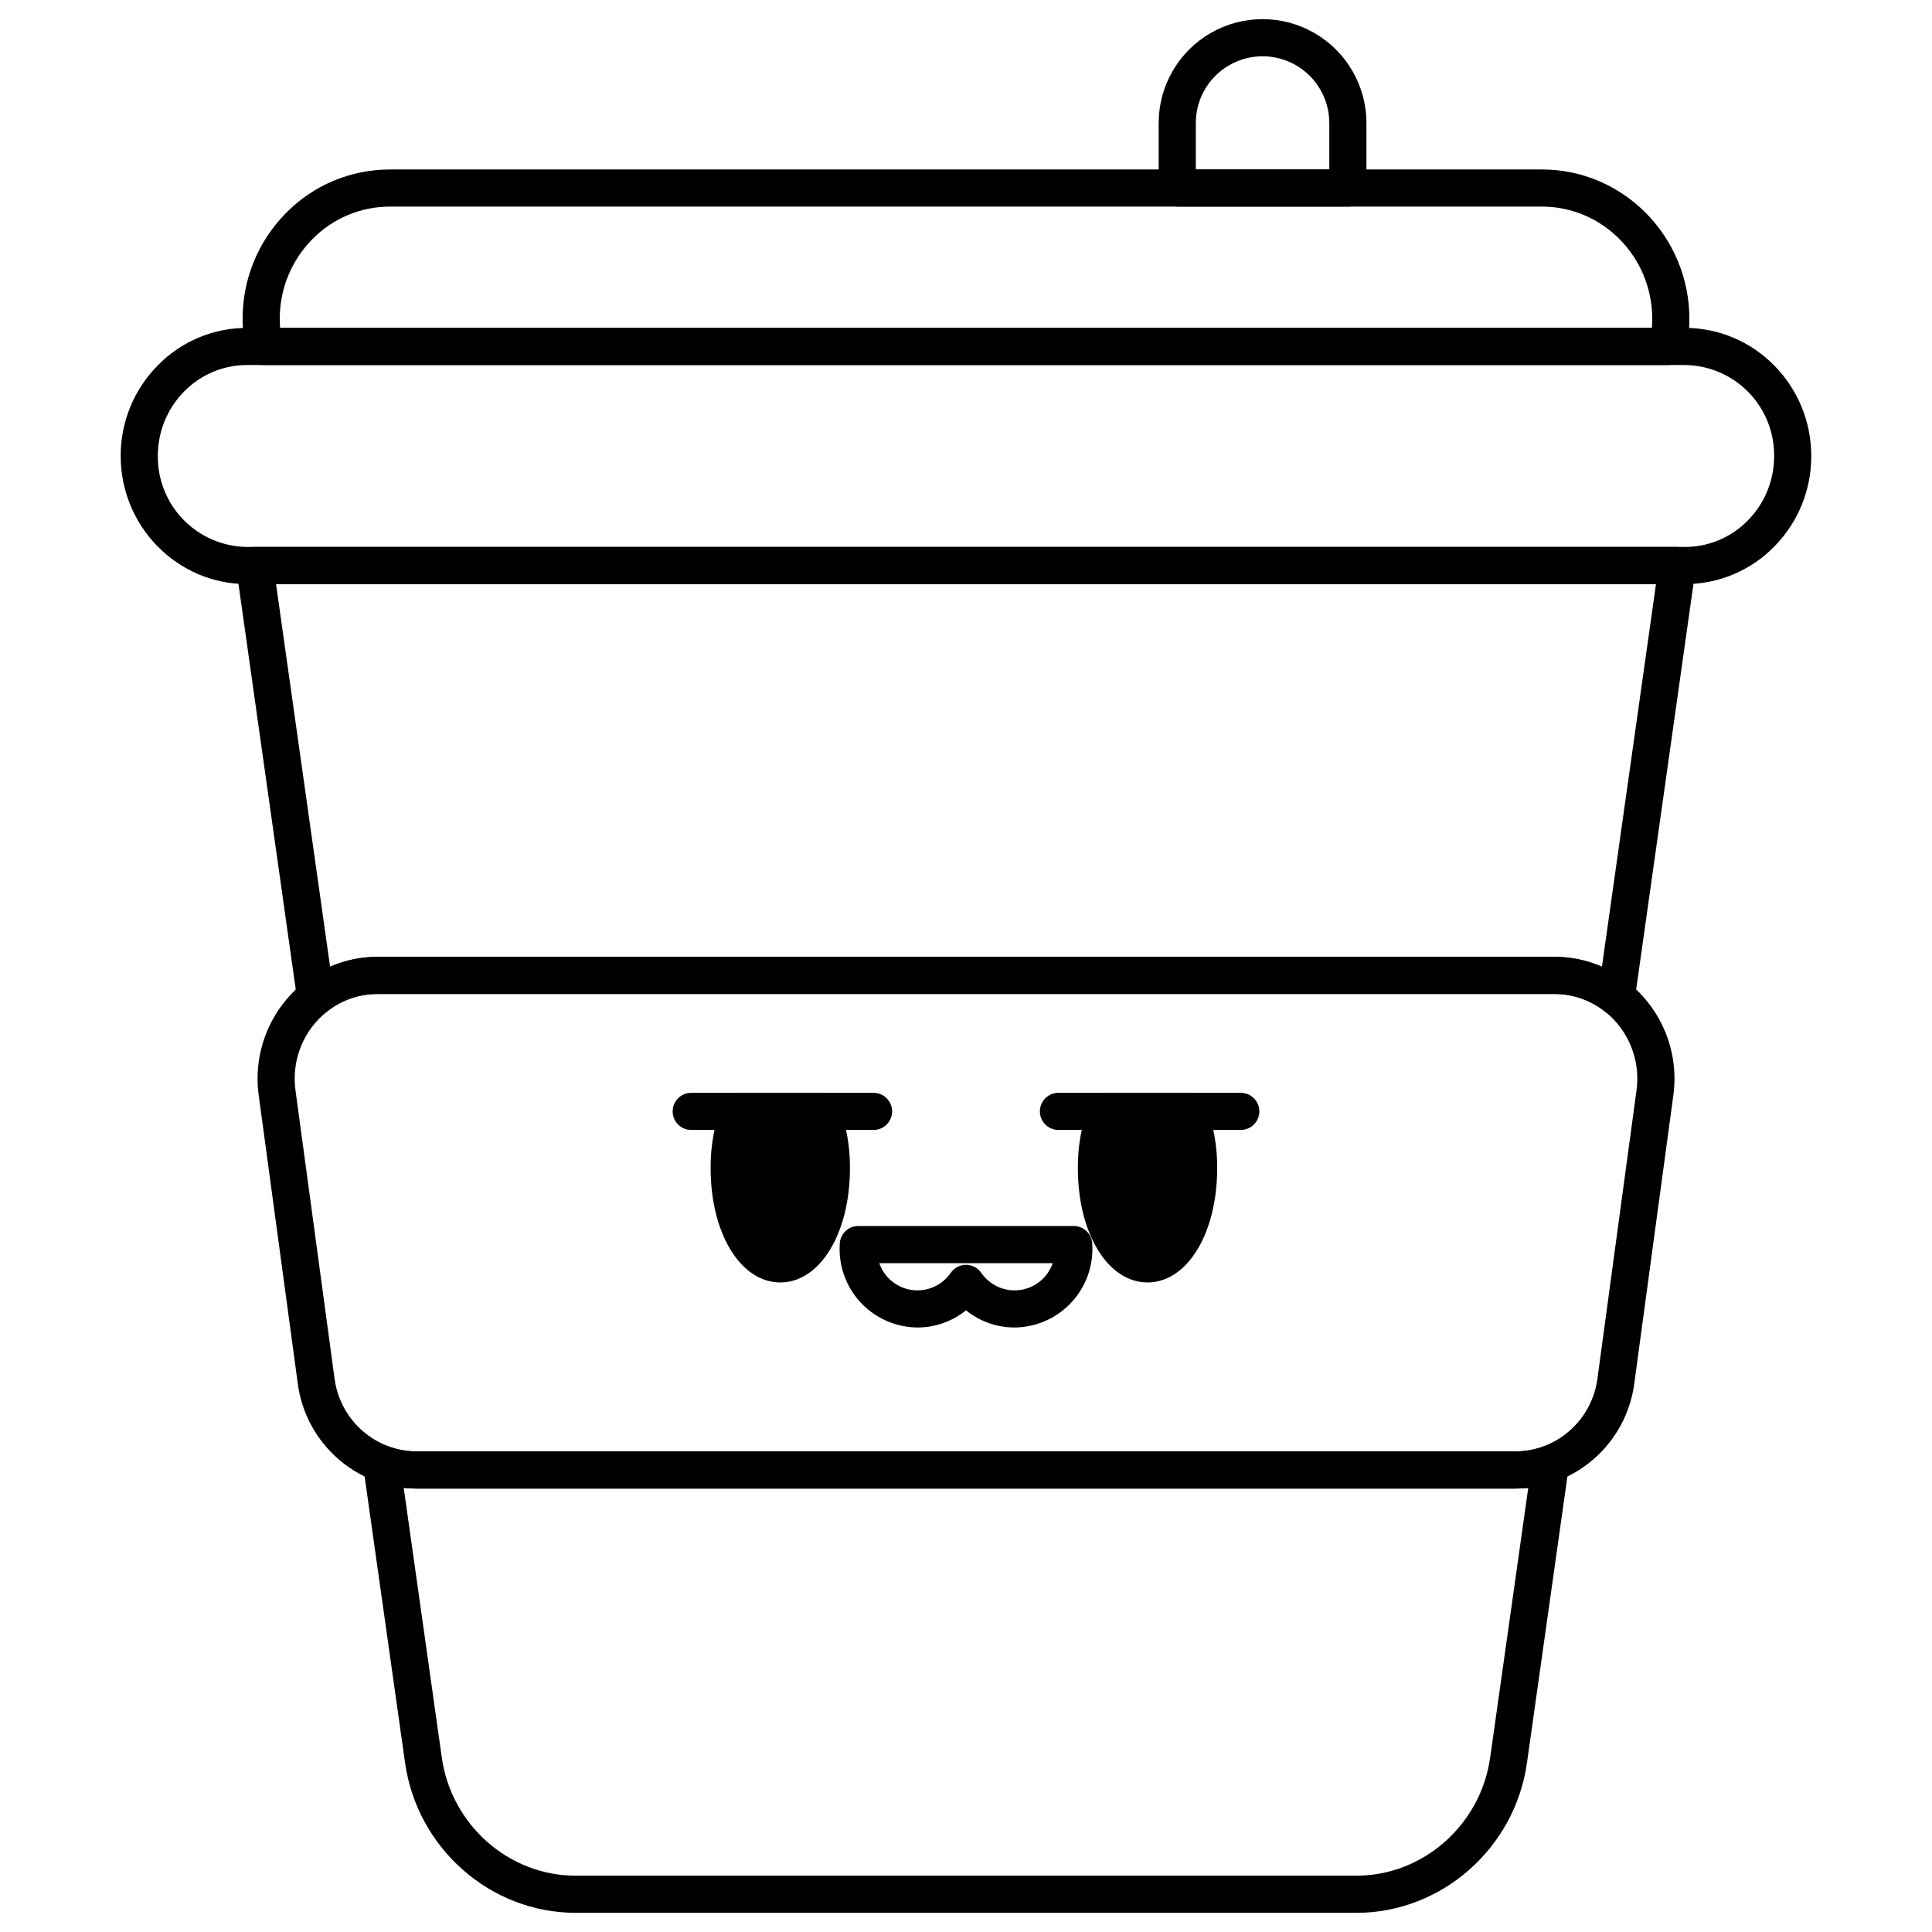
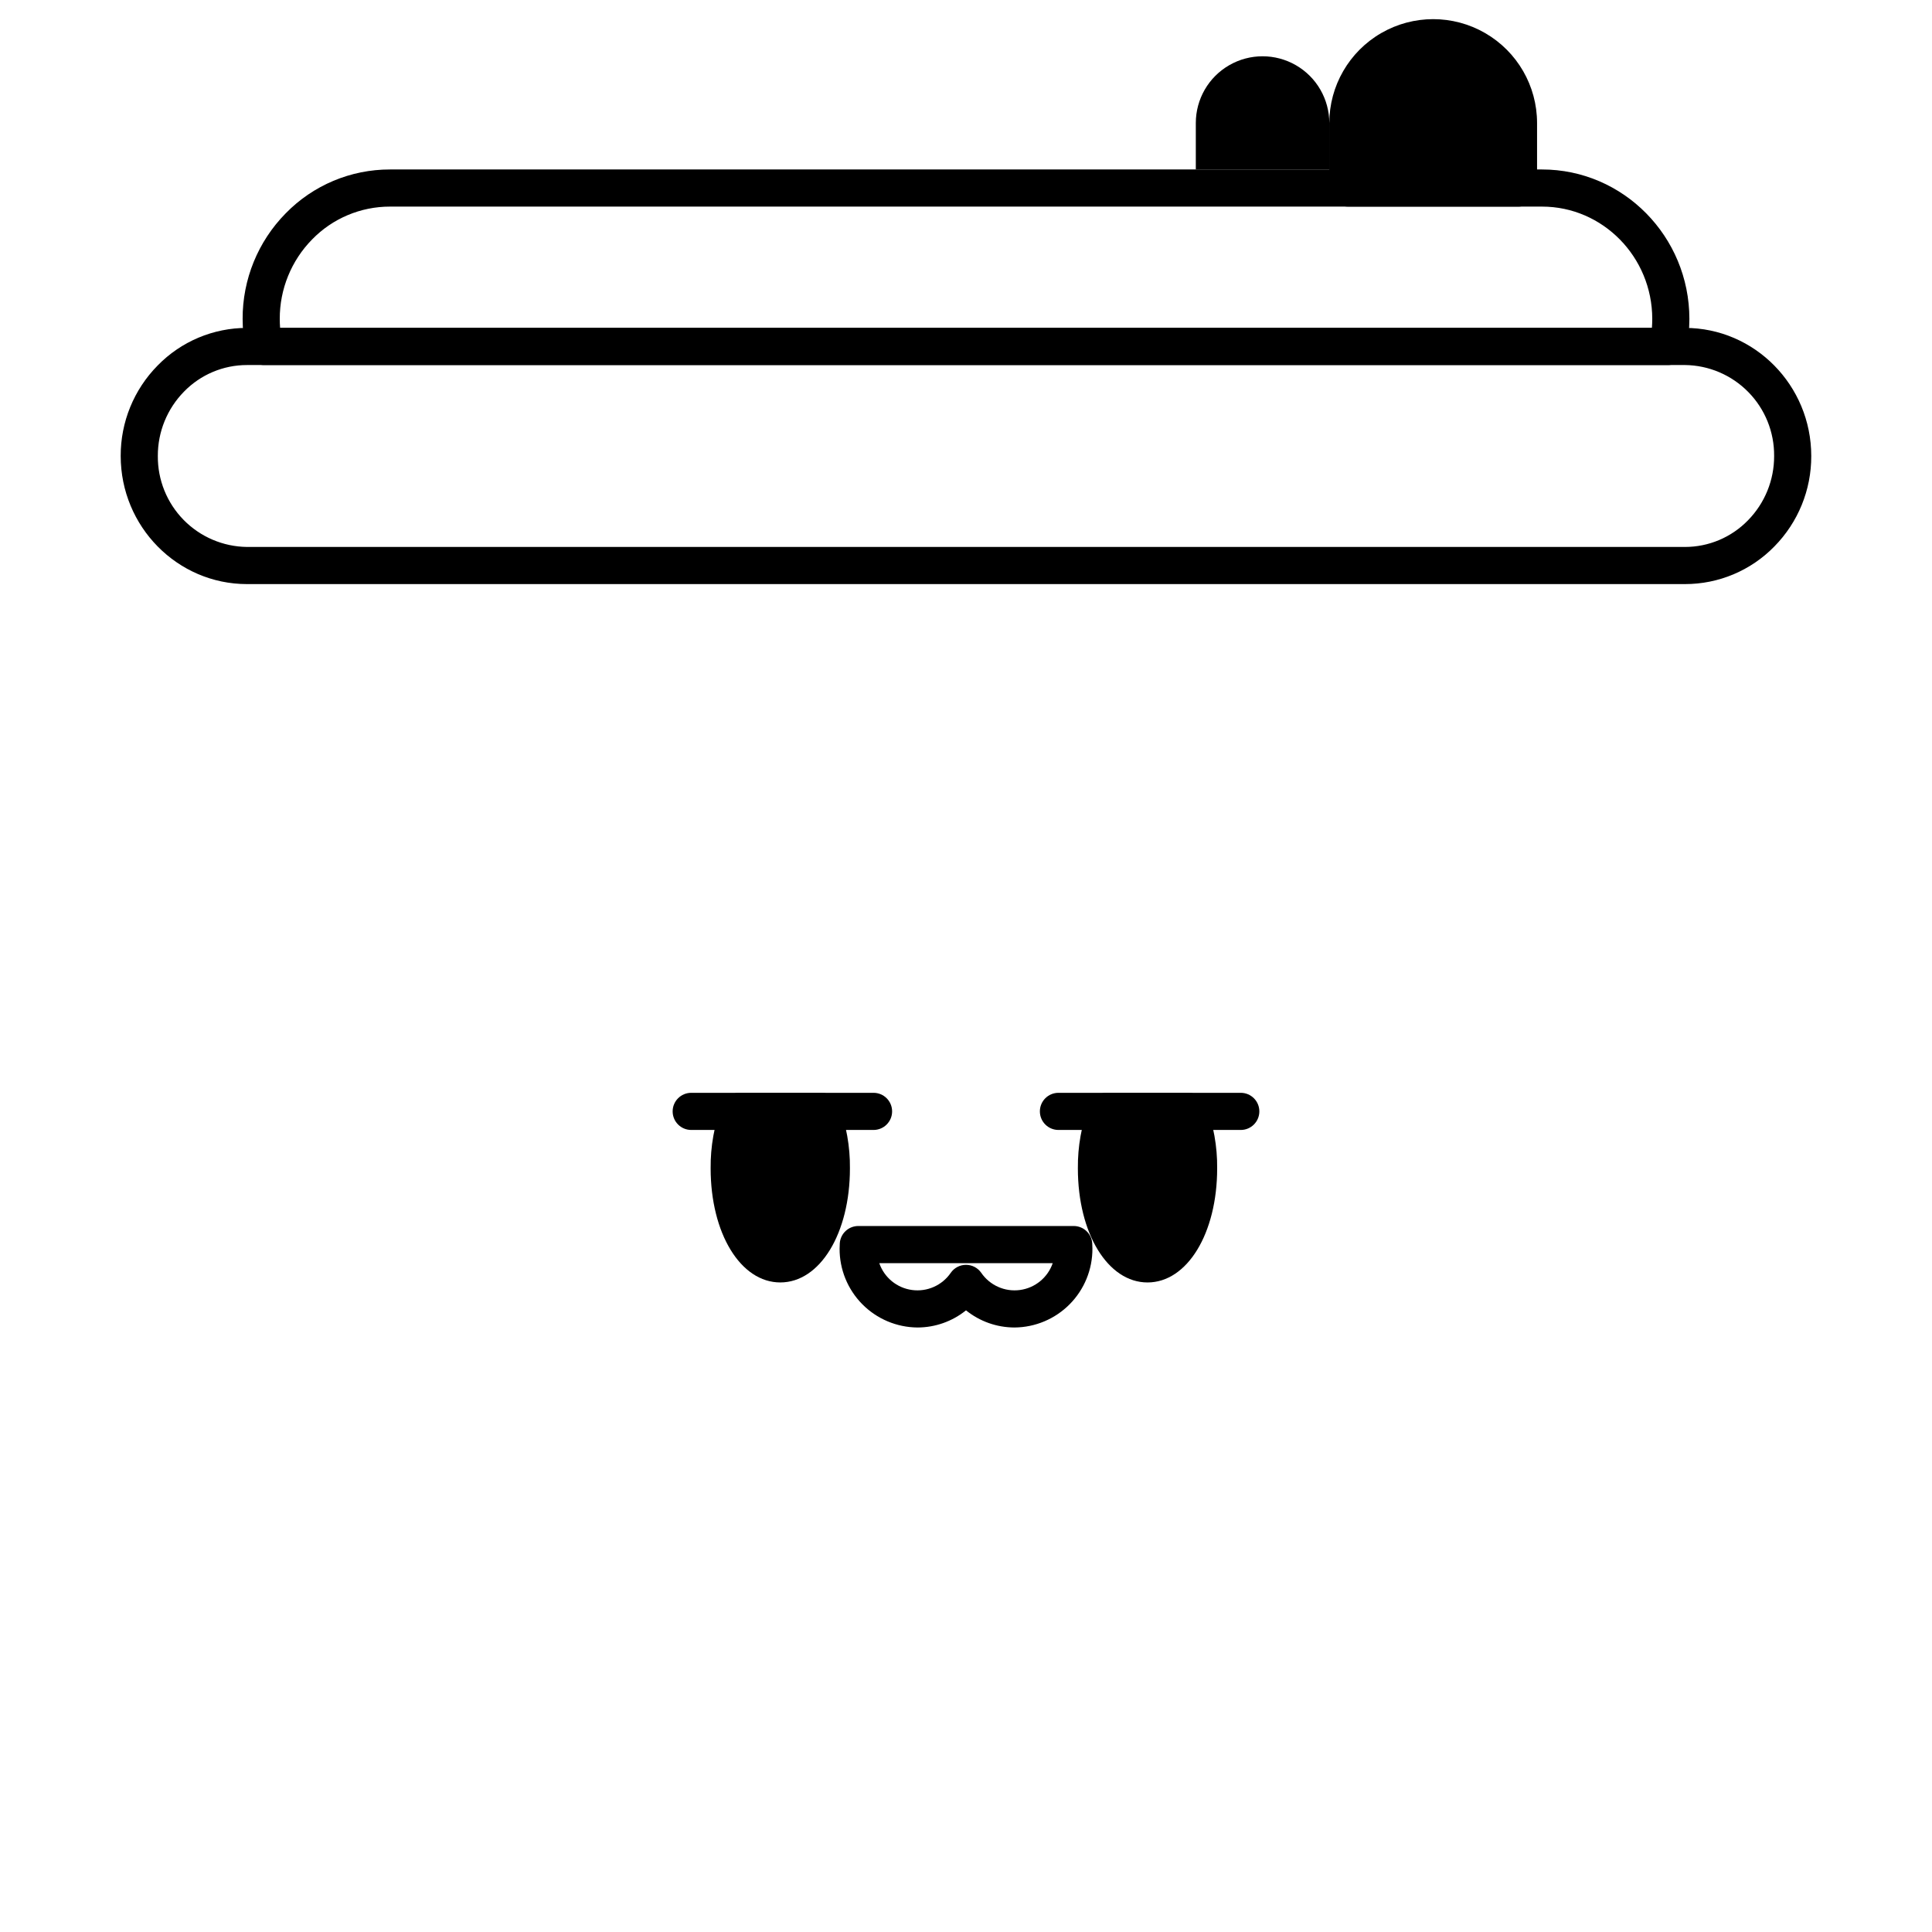
<svg xmlns="http://www.w3.org/2000/svg" fill="#000000" width="800px" height="800px" version="1.1" viewBox="144 144 512 512">
  <g>
-     <path d="m503.45 650.92h-206.89c-22.582 0-42.02-17.102-45.215-39.777l-11.098-78.574c-0.242-1.723 0.441-3.441 1.797-4.527 1.355-1.09 3.184-1.379 4.809-0.766 2.426 0.91 4.992 1.375 7.582 1.371h291.14c2.59 0.004 5.16-0.461 7.582-1.371 1.625-0.613 3.453-0.324 4.809 0.766 1.355 1.086 2.039 2.805 1.797 4.527l-11.098 78.578c-3.191 22.676-22.629 39.773-45.215 39.773zm-252.46-112.62 10.094 71.469c2.512 17.848 17.762 31.309 35.469 31.309h206.89c17.707 0 32.957-13.461 35.469-31.312l10.094-71.469 0.004 0.004c-1.145 0.121-2.293 0.184-3.441 0.184h-291.14c-1.148 0-2.297-0.062-3.438-0.184z" />
-     <path d="m572.36 413.12c-1.105 0-2.18-0.375-3.051-1.059-3.805-3.023-8.527-4.656-13.387-4.641h-311.86c-4.859-0.016-9.582 1.617-13.387 4.641-1.383 1.09-3.242 1.359-4.879 0.703-1.633-0.656-2.793-2.133-3.043-3.879l-16.148-114.33c-0.199-1.41 0.223-2.84 1.156-3.914 0.934-1.078 2.289-1.695 3.715-1.695h377.03c1.422 0 2.777 0.617 3.711 1.695 0.938 1.074 1.359 2.504 1.16 3.914l-16.152 114.33c-0.344 2.426-2.422 4.231-4.871 4.231zm-328.29-15.539h311.86c4.336-0.012 8.625 0.879 12.598 2.613l14.324-101.4-365.7-0.004 14.324 101.41c3.973-1.734 8.262-2.625 12.598-2.613z" />
-     <path d="m545.57 538.48h-291.14c-3.773 0.004-7.516-0.672-11.047-2.004-5.438-2.055-10.211-5.547-13.816-10.102-3.606-4.559-5.91-10.008-6.66-15.77l-10.352-76.379c-1.547-11.395 3.035-22.762 12.047-29.906 5.535-4.391 12.406-6.773 19.473-6.746h311.86c7.074-0.023 13.945 2.356 19.484 6.754 9.008 7.144 13.582 18.508 12.039 29.898l-10.352 76.383h-0.004c-0.75 5.762-3.055 11.211-6.66 15.77-3.609 4.555-8.383 8.047-13.82 10.102-3.531 1.328-7.269 2.008-11.043 2zm-301.5-131.07c-4.859-0.02-9.582 1.617-13.387 4.641-6.281 4.981-9.465 12.906-8.383 20.848l10.352 76.383c0.516 4 2.109 7.785 4.606 10.953 2.5 3.164 5.809 5.594 9.578 7.027 2.426 0.914 4.996 1.379 7.586 1.375h291.15c2.59 0.004 5.16-0.461 7.582-1.371 3.769-1.434 7.082-3.863 9.582-7.027 2.5-3.168 4.094-6.953 4.609-10.953l10.352-76.383c1.086-7.941-2.098-15.863-8.371-20.848-3.809-3.023-8.535-4.66-13.398-4.644z" />
    <path d="m590.53 298.79h-381.07c-18.457 0-33.473-15.23-33.473-33.949v-0.004c-0.031-8.965 3.484-17.582 9.781-23.965 6.227-6.391 14.773-9.988 23.691-9.973h381.07c18.457 0 33.473 15.227 33.473 33.941v-0.004c0.035 8.973-3.481 17.59-9.777 23.98-6.227 6.387-14.773 9.984-23.695 9.973zm-381.07-58.051c-6.281-0.008-12.297 2.531-16.68 7.031-4.477 4.551-6.977 10.684-6.953 17.066-0.055 6.328 2.402 12.422 6.832 16.941 4.43 4.519 10.473 7.098 16.801 7.172h381.07c6.281 0.004 12.297-2.535 16.68-7.035 4.481-4.551 6.981-10.691 6.953-17.078 0.055-6.328-2.402-12.418-6.836-16.934-4.43-4.519-10.469-7.094-16.797-7.164z" />
    <path d="m586.03 240.74h-372.06c-2.328 0-4.34-1.637-4.816-3.918-0.566-2.731-0.855-5.508-0.855-8.293-0.039-10.469 4.062-20.527 11.406-27.984 7.262-7.453 17.234-11.648 27.641-11.633h305.31c21.531 0 39.047 17.773 39.047 39.617-0.004 2.785-0.293 5.562-0.859 8.293-0.477 2.281-2.484 3.918-4.816 3.918zm-367.8-9.84h363.54c0.062-0.793 0.094-1.582 0.094-2.371 0-16.418-13.102-29.777-29.207-29.777h-305.31c-7.769-0.008-15.207 3.125-20.625 8.691-5.527 5.621-8.613 13.199-8.582 21.086 0 0.789 0.031 1.578 0.09 2.371z" />
-     <path d="m501.2 198.75h-45.219c-2.715 0-4.918-2.203-4.918-4.922v-17.227c0-9.836 5.246-18.922 13.762-23.84 8.52-4.918 19.012-4.918 27.527 0 8.52 4.918 13.766 14.004 13.766 23.84v17.227c0 1.305-0.52 2.555-1.441 3.481-0.922 0.922-2.172 1.441-3.477 1.441zm-40.297-9.84h35.375v-12.309c0-6.32-3.371-12.16-8.844-15.316-5.473-3.16-12.215-3.16-17.688 0-5.473 3.156-8.844 8.996-8.844 15.316z" />
+     <path d="m501.2 198.75c-2.715 0-4.918-2.203-4.918-4.922v-17.227c0-9.836 5.246-18.922 13.762-23.84 8.52-4.918 19.012-4.918 27.527 0 8.52 4.918 13.766 14.004 13.766 23.84v17.227c0 1.305-0.52 2.555-1.441 3.481-0.922 0.922-2.172 1.441-3.477 1.441zm-40.297-9.84h35.375v-12.309c0-6.32-3.371-12.16-8.844-15.316-5.473-3.16-12.215-3.16-17.688 0-5.473 3.156-8.844 8.996-8.844 15.316z" />
    <path d="m412.85 495.8c-4.676-0.008-9.211-1.609-12.848-4.547-3.641 2.938-8.172 4.539-12.848 4.547-5.512-0.039-10.781-2.266-14.652-6.184-3.871-3.922-6.027-9.215-6-14.727 0-0.48 0.016-0.961 0.051-1.434 0.191-2.566 2.332-4.551 4.906-4.551h57.086c2.574 0 4.711 1.984 4.906 4.551 0.035 0.473 0.051 0.953 0.051 1.434 0.027 5.512-2.133 10.805-6.004 14.727-3.871 3.918-9.141 6.144-14.648 6.184zm-12.848-16.605c1.609 0 3.117 0.785 4.035 2.109 2.285 3.336 6.254 5.102 10.262 4.559 4.008-0.539 7.367-3.293 8.684-7.117h-45.965c1.316 3.824 4.676 6.578 8.684 7.117 4.008 0.543 7.977-1.223 10.262-4.559 0.918-1.324 2.426-2.109 4.039-2.109z" />
    <path d="m361.65 433.61h-21.73c-2.016 0-3.828 1.227-4.574 3.098-2.055 5.402-3.078 11.137-3.019 16.914 0 17.238 7.934 30.238 18.457 30.238 10.523 0 18.457-13 18.457-30.238 0.059-5.777-0.965-11.512-3.019-16.914-0.746-1.871-2.559-3.098-4.57-3.098z" />
    <path d="m463.54 436.71c-0.746-1.871-2.559-3.098-4.574-3.098h-21.73c-2.012 0-3.824 1.227-4.57 3.098-2.055 5.402-3.078 11.137-3.019 16.914 0 17.238 7.934 30.238 18.457 30.238 10.523 0 18.457-13 18.457-30.238 0.059-5.777-0.965-11.512-3.019-16.914z" />
    <path d="m375.5 443.45h-48.32c-2.719 0-4.922-2.203-4.922-4.922s2.203-4.918 4.922-4.918h48.32c2.715 0 4.918 2.199 4.918 4.918s-2.203 4.922-4.918 4.922z" />
    <path d="m472.82 443.45h-48.32c-2.719 0-4.922-2.203-4.922-4.922s2.203-4.918 4.922-4.918h48.32c2.715 0 4.918 2.199 4.918 4.918s-2.203 4.922-4.918 4.922z" />
  </g>
</svg>